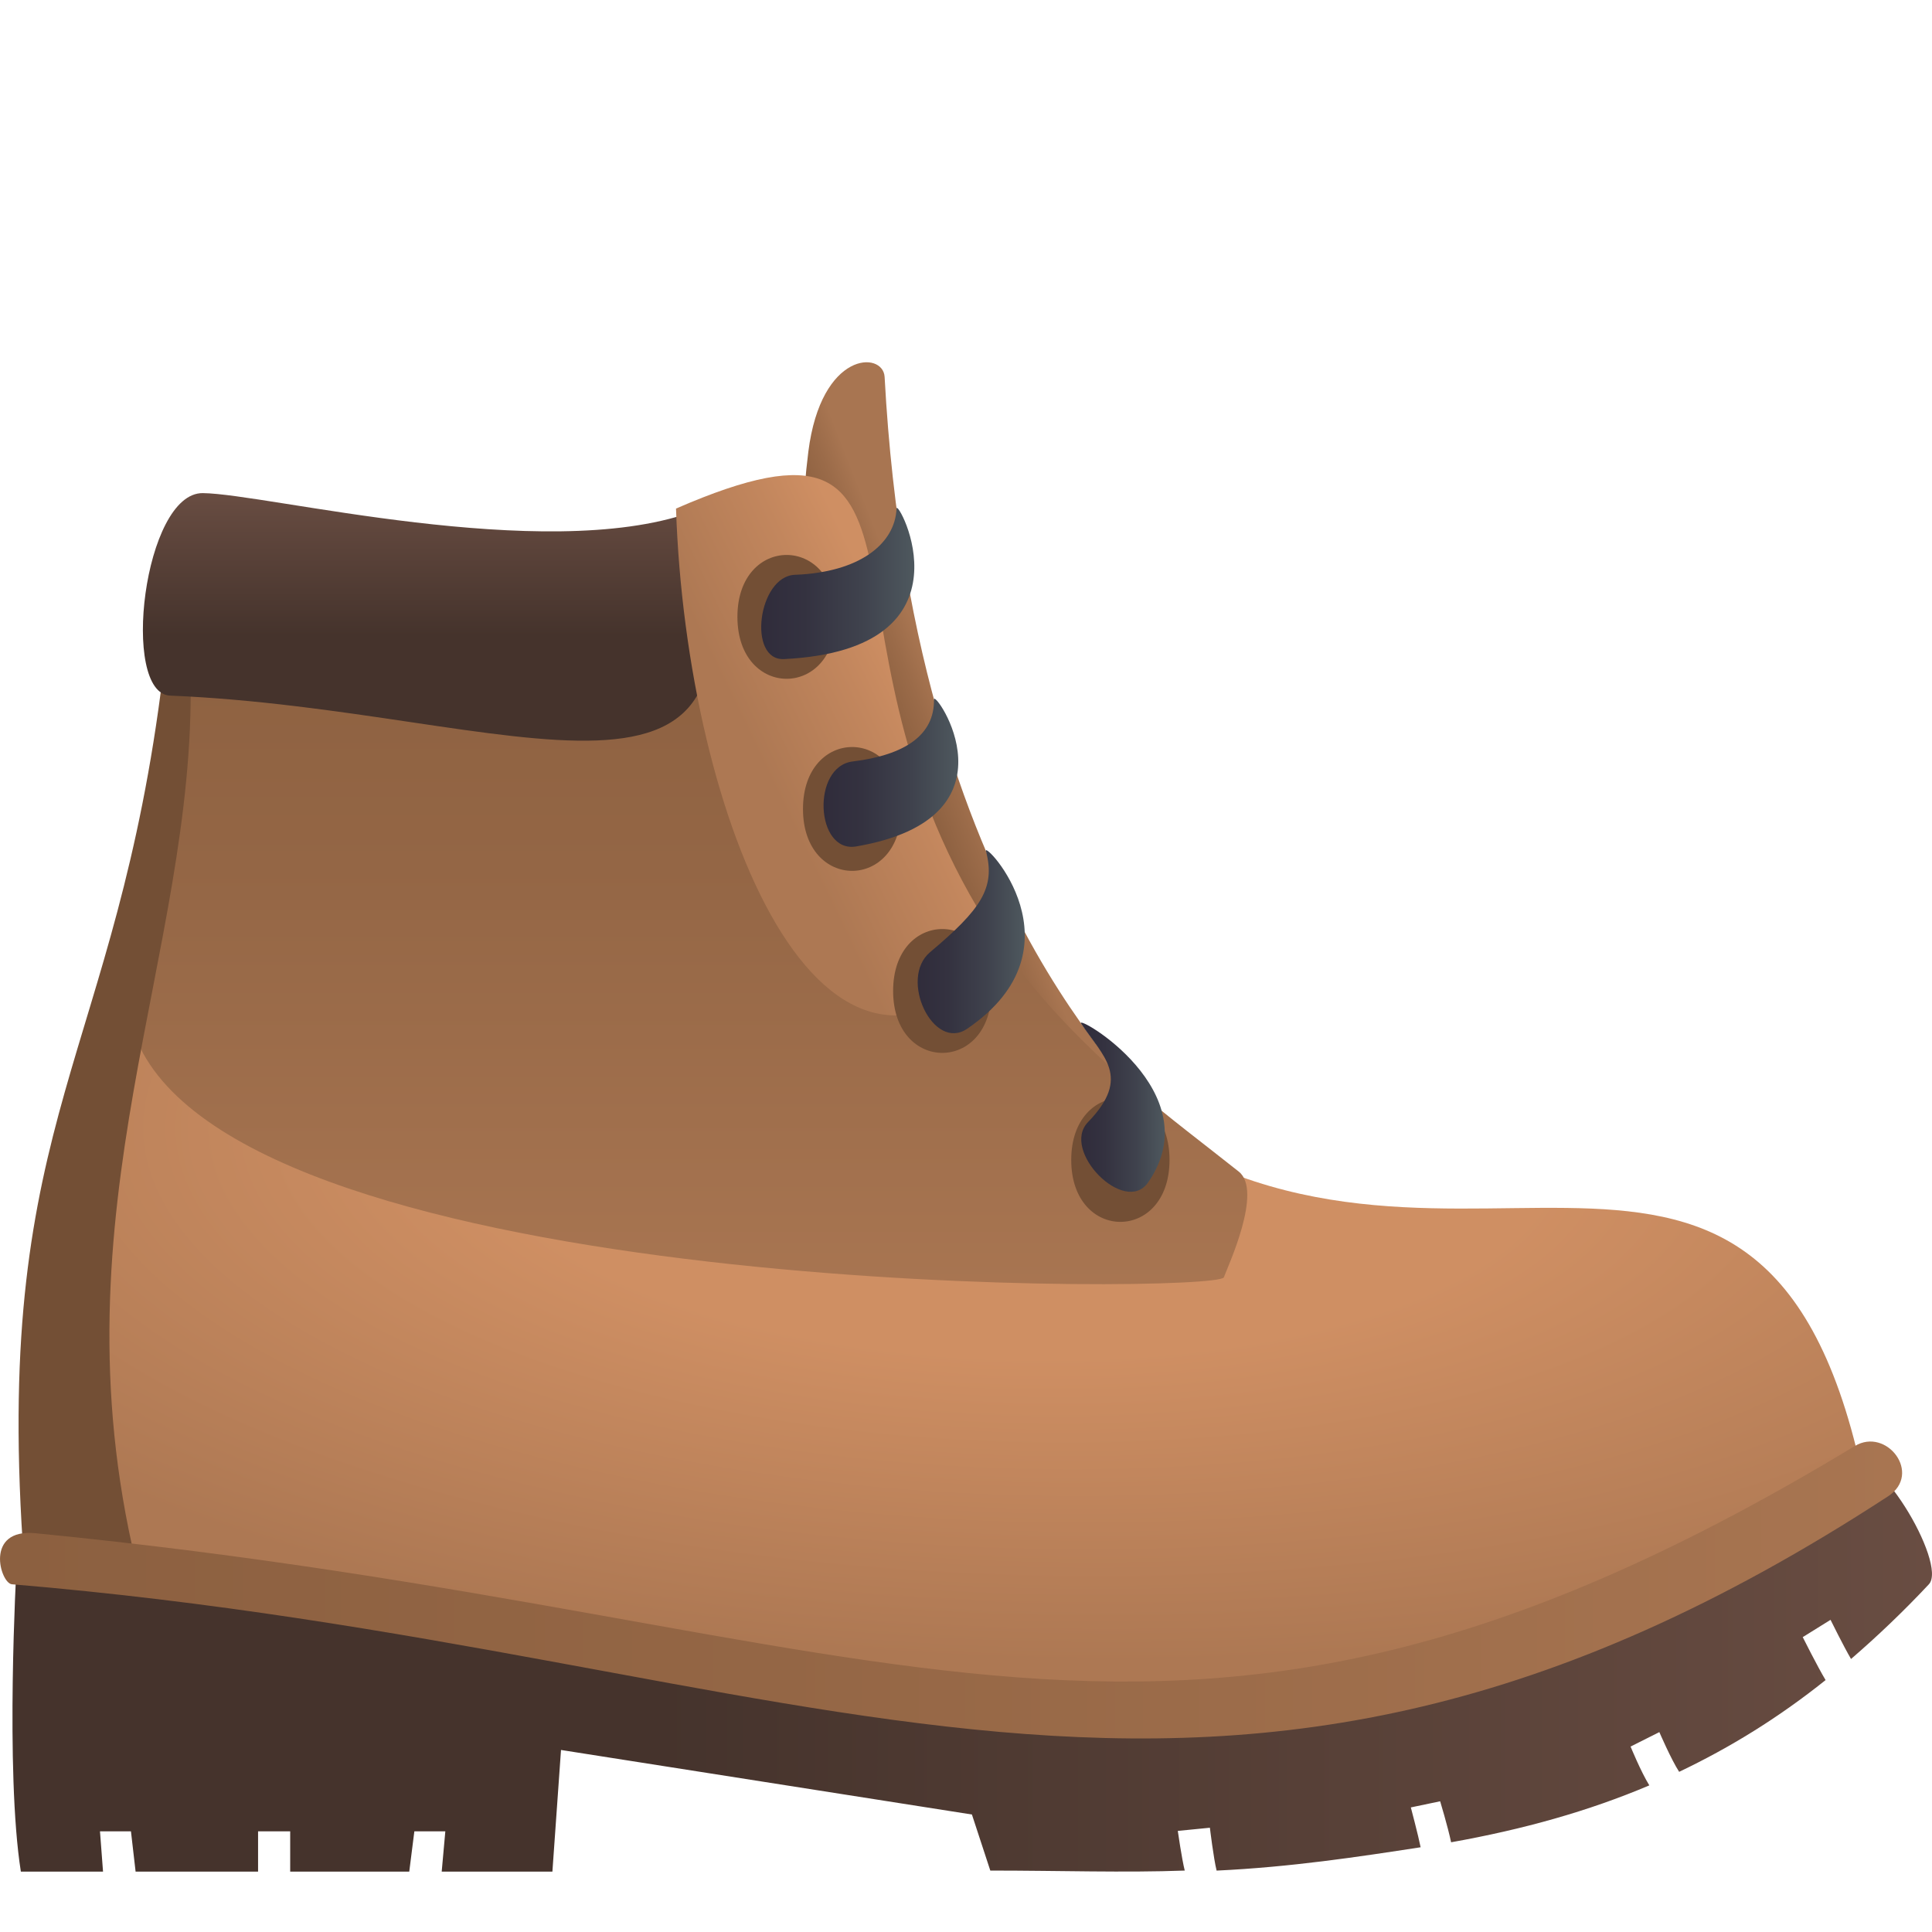
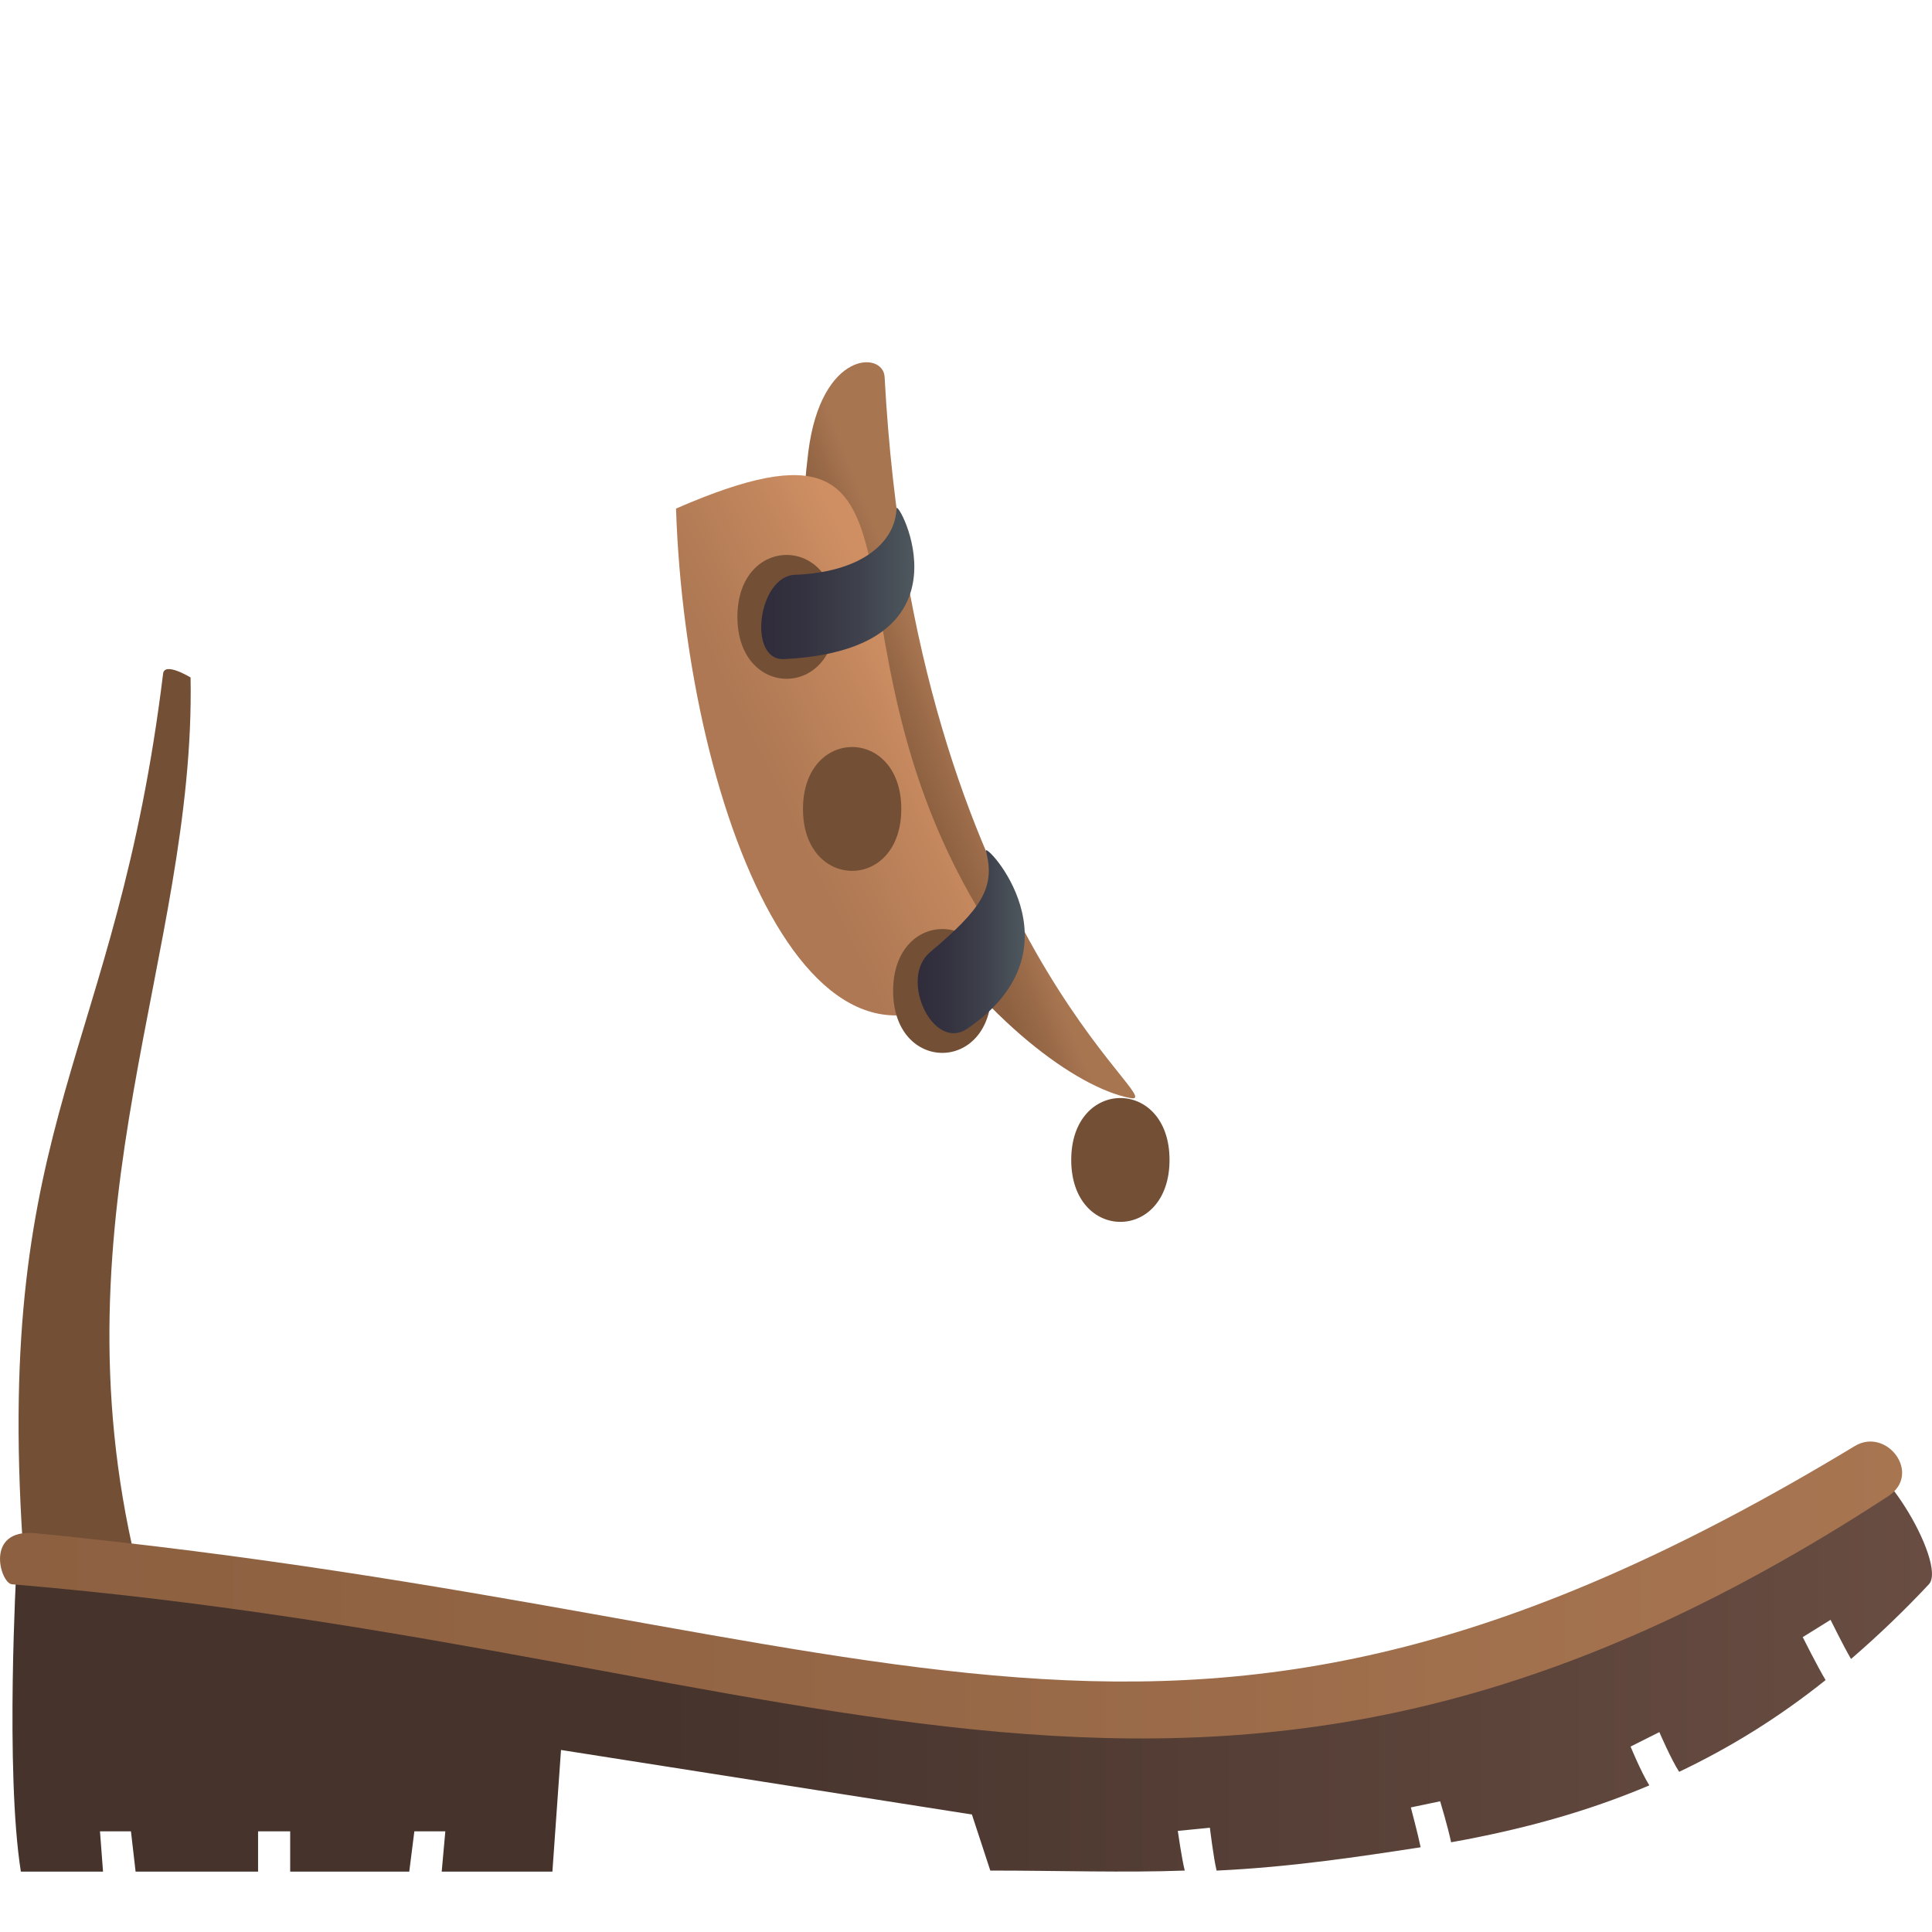
<svg xmlns="http://www.w3.org/2000/svg" xmlns:ns1="http://ns.adobe.com/AdobeSVGViewerExtensions/3.0/" version="1.1" id="Layer_1" x="0px" y="0px" width="64px" height="64px" viewBox="0 0 64 64" enable-background="new 0 0 64 64" xml:space="preserve">
  <radialGradient id="SVGID_1_" cx="34.693" cy="32.886" r="43.448" fx="33.257" fy="33.091" gradientTransform="matrix(0.997 0.026 -0.01 0.392 0.265 24.192)" gradientUnits="userSpaceOnUse">
    <stop offset="0.406" style="stop-color:#CF8F63" />
    <stop offset="1" style="stop-color:#AD7853" />
    <ns1:midPointStop offset="0.406" style="stop-color:#CF8F63" />
    <ns1:midPointStop offset="0.485" style="stop-color:#CF8F63" />
    <ns1:midPointStop offset="1" style="stop-color:#AD7853" />
  </radialGradient>
-   <path fill="url(#SVGID_1_)" d="M61.658,48.688c-3.408-15.444-14.267-3.581-25.156-12.315C29.778,30.98,4.973,29.277,3.6,32.933  c-1.374,3.653-2.342,15.37-1.426,18.832C27.405,56.667,46.486,62,61.658,48.688z" />
  <linearGradient id="SVGID_2_" gradientUnits="userSpaceOnUse" x1="28.642" y1="25.913" x2="31.808" y2="24.673">
    <stop offset="0.461" style="stop-color:#8C6040" />
    <stop offset="0.777" style="stop-color:#9B6B49" />
    <stop offset="1" style="stop-color:#A87551" />
    <ns1:midPointStop offset="0.461" style="stop-color:#8C6040" />
    <ns1:midPointStop offset="0.562" style="stop-color:#8C6040" />
    <ns1:midPointStop offset="1" style="stop-color:#A87551" />
  </linearGradient>
  <path fill="url(#SVGID_2_)" d="M37.437,36.373c1.471,0.285-7.13-5.276-8.133-23.886c-0.046-0.863-2.104-0.877-2.527,2.479  C25.217,27.355,33.875,35.692,37.437,36.373z" />
  <linearGradient id="SVGID_3_" gradientUnits="userSpaceOnUse" x1="22.912" y1="42.541" x2="22.912" y2="19.24">
    <stop offset="0" style="stop-color:#A87551" />
    <stop offset="0.591" style="stop-color:#946645" />
    <stop offset="1" style="stop-color:#8C6040" />
    <ns1:midPointStop offset="0" style="stop-color:#A87551" />
    <ns1:midPointStop offset="0.388" style="stop-color:#A87551" />
    <ns1:midPointStop offset="1" style="stop-color:#8C6040" />
  </linearGradient>
-   <path fill="url(#SVGID_3_)" d="M40.542,42.313c-0.196,0.542-31.328,0.783-35.81-7.437c-0.775-1.418,0.648-11.301,1.207-12.072  c0.561-0.766,21.687-5.27,22.289-2.867c2.985,11.924,8.364,15.342,12.809,18.875C41.842,39.452,40.674,41.948,40.542,42.313z" />
  <path fill="#734F35" d="M6.313,22.442c0.171,9.145-4.606,17.625-1.807,29.333l-3.753-0.644c-0.929-14.184,3.09-16.085,4.65-28.817  C5.452,21.914,6.313,22.442,6.313,22.442z" />
  <linearGradient id="SVGID_4_" gradientUnits="userSpaceOnUse" x1="14.147" y1="24.536" x2="14.147" y2="16.335">
    <stop offset="0.424" style="stop-color:#45332C" />
    <stop offset="0.898" style="stop-color:#62483E" />
    <stop offset="1" style="stop-color:#694D42" />
    <ns1:midPointStop offset="0.424" style="stop-color:#45332C" />
    <ns1:midPointStop offset="0.532" style="stop-color:#45332C" />
    <ns1:midPointStop offset="1" style="stop-color:#694D42" />
  </linearGradient>
-   <path fill="url(#SVGID_4_)" d="M22.873,16.977c3.32,11.579-5.839,6.536-17.236,6.066c-1.656-0.068-0.883-6.733,1.084-6.708  C8.836,16.358,17.983,18.685,22.873,16.977z" />
  <linearGradient id="SVGID_5_" gradientUnits="userSpaceOnUse" x1="23.729" y1="26.53" x2="30.626" y2="23.203">
    <stop offset="0.248" style="stop-color:#AD7853" />
    <stop offset="0.748" style="stop-color:#C2865D" />
    <stop offset="1" style="stop-color:#CF8F63" />
    <ns1:midPointStop offset="0.248" style="stop-color:#AD7853" />
    <ns1:midPointStop offset="0.543" style="stop-color:#AD7853" />
    <ns1:midPointStop offset="1" style="stop-color:#CF8F63" />
  </linearGradient>
  <path fill="url(#SVGID_5_)" d="M33.31,31.518c-6.038,6.908-10.577-4.416-10.916-14.671C32.206,12.573,26.192,21.344,33.31,31.518z" />
  <path fill="#734F35" d="M35.486,38.424c0,2.736,3.256,2.736,3.256,0C38.742,35.69,35.486,35.69,35.486,38.424z" />
  <path fill="#734F35" d="M29.586,32.826c0,2.736,3.256,2.736,3.256,0C32.842,30.092,29.586,30.092,29.586,32.826z" />
  <path fill="#734F35" d="M26.6,26.798c0,2.734,3.256,2.734,3.256,0C29.856,24.062,26.6,24.062,26.6,26.798z" />
  <path fill="#734F35" d="M24.428,20.434c0,2.736,3.259,2.736,3.259,0C27.687,17.7,24.428,17.7,24.428,20.434z" />
  <linearGradient id="SVGID_6_" gradientUnits="userSpaceOnUse" x1="25.216" y1="19.329" x2="30.288" y2="19.329">
    <stop offset="0" style="stop-color:#302C3B" />
    <stop offset="0.283" style="stop-color:#343240" />
    <stop offset="0.655" style="stop-color:#3F424D" />
    <stop offset="1" style="stop-color:#4E585E" />
    <ns1:midPointStop offset="0" style="stop-color:#302C3B" />
    <ns1:midPointStop offset="0.648" style="stop-color:#302C3B" />
    <ns1:midPointStop offset="1" style="stop-color:#4E585E" />
  </linearGradient>
  <path fill="url(#SVGID_6_)" d="M29.699,16.844c-0.046,1.165-1.216,2.117-3.366,2.197c-1.227,0.046-1.58,2.852-0.36,2.792  C32.459,21.514,29.713,16.466,29.699,16.844z" />
  <linearGradient id="SVGID_7_" gradientUnits="userSpaceOnUse" x1="27.281" y1="25.599" x2="31.745" y2="25.599">
    <stop offset="0" style="stop-color:#302C3B" />
    <stop offset="0.283" style="stop-color:#343240" />
    <stop offset="0.655" style="stop-color:#3F424D" />
    <stop offset="1" style="stop-color:#4E585E" />
    <ns1:midPointStop offset="0" style="stop-color:#302C3B" />
    <ns1:midPointStop offset="0.648" style="stop-color:#302C3B" />
    <ns1:midPointStop offset="1" style="stop-color:#4E585E" />
  </linearGradient>
-   <path fill="url(#SVGID_7_)" d="M30.939,23.169c0.021,1.174-0.952,1.843-2.695,2.056c-1.366,0.167-1.236,3.047,0.12,2.814  C33.946,27.083,30.93,22.788,30.939,23.169z" />
  <linearGradient id="SVGID_8_" gradientUnits="userSpaceOnUse" x1="30.399" y1="31.196" x2="33.947" y2="31.196">
    <stop offset="0" style="stop-color:#302C3B" />
    <stop offset="0.283" style="stop-color:#343240" />
    <stop offset="0.655" style="stop-color:#3F424D" />
    <stop offset="1" style="stop-color:#4E585E" />
    <ns1:midPointStop offset="0" style="stop-color:#302C3B" />
    <ns1:midPointStop offset="0.648" style="stop-color:#302C3B" />
    <ns1:midPointStop offset="1" style="stop-color:#4E585E" />
  </linearGradient>
  <path fill="url(#SVGID_8_)" d="M32.661,28.193c0.322,1.218-0.158,1.925-1.851,3.349c-1.046,0.88,0.104,3.306,1.229,2.537  C35.992,31.387,32.559,27.806,32.661,28.193z" />
  <linearGradient id="SVGID_9_" gradientUnits="userSpaceOnUse" x1="35.807" y1="36.678" x2="38.586" y2="36.678">
    <stop offset="0" style="stop-color:#302C3B" />
    <stop offset="0.283" style="stop-color:#343240" />
    <stop offset="0.655" style="stop-color:#3F424D" />
    <stop offset="1" style="stop-color:#4E585E" />
    <ns1:midPointStop offset="0" style="stop-color:#302C3B" />
    <ns1:midPointStop offset="0.648" style="stop-color:#302C3B" />
    <ns1:midPointStop offset="1" style="stop-color:#4E585E" />
  </linearGradient>
-   <path fill="url(#SVGID_9_)" d="M35.814,33.906c0.705,1.078,1.688,1.759,0.229,3.264c-0.918,0.945,1.218,3.109,1.988,2.002  C40.125,36.164,35.591,33.564,35.814,33.906z" />
  <linearGradient id="SVGID_10_" gradientUnits="userSpaceOnUse" x1="0.413" y1="55.158" x2="64" y2="55.158">
    <stop offset="0.333" style="stop-color:#45332C" />
    <stop offset="0.882" style="stop-color:#62483E" />
    <stop offset="1" style="stop-color:#694D42" />
    <ns1:midPointStop offset="0.333" style="stop-color:#45332C" />
    <ns1:midPointStop offset="0.532" style="stop-color:#45332C" />
    <ns1:midPointStop offset="1" style="stop-color:#694D42" />
  </linearGradient>
  <path fill="url(#SVGID_10_)" d="M0.547,51.897c26.408,2.635,40.794,11.695,60.586-3.495c0.948-0.726,3.394,3.403,2.764,4.079  c-0.854,0.912-1.712,1.726-2.579,2.475c-0.246-0.418-0.679-1.297-0.679-1.297l-0.921,0.573c0,0,0.482,0.964,0.757,1.423  c-1.553,1.242-3.157,2.232-4.851,3.039c-0.266-0.41-0.656-1.316-0.656-1.316l-0.953,0.479c0,0,0.338,0.828,0.621,1.286  c-2.02,0.857-4.184,1.46-6.566,1.885c-0.107-0.512-0.363-1.358-0.363-1.358l-0.971,0.203c0,0,0.249,0.941,0.324,1.32  c-2.067,0.318-4.308,0.658-6.758,0.773c-0.098-0.385-0.223-1.42-0.223-1.42l-1.063,0.105c0,0,0.131,0.92,0.23,1.314  c-1.999,0.074-4.133,0-6.441,0l-0.609-1.857L18.584,57.97L18.299,62h-3.667l0.12-1.335h-1.026L13.557,62H9.611h0.002v-1.335H8.549  V62H4.492l-0.154-1.335H3.312L3.413,62H0.691C0.165,58.667,0.547,51.897,0.547,51.897z" />
  <linearGradient id="SVGID_11_" gradientUnits="userSpaceOnUse" x1="0" y1="52.672" x2="63.011" y2="52.672">
    <stop offset="0" style="stop-color:#8C6040" />
    <stop offset="0.409" style="stop-color:#946645" />
    <stop offset="1" style="stop-color:#A87551" />
    <ns1:midPointStop offset="0" style="stop-color:#8C6040" />
    <ns1:midPointStop offset="0.612" style="stop-color:#8C6040" />
    <ns1:midPointStop offset="1" style="stop-color:#A87551" />
  </linearGradient>
  <path fill="url(#SVGID_11_)" d="M61.441,47.903c1.056-0.639,2.246,0.919,1.104,1.664C40.041,64.24,27.272,54.735,0.394,52.481  c-0.384-0.033-0.917-1.857,0.779-1.691C30.306,53.644,38.742,61.636,61.441,47.903z" />
</svg>